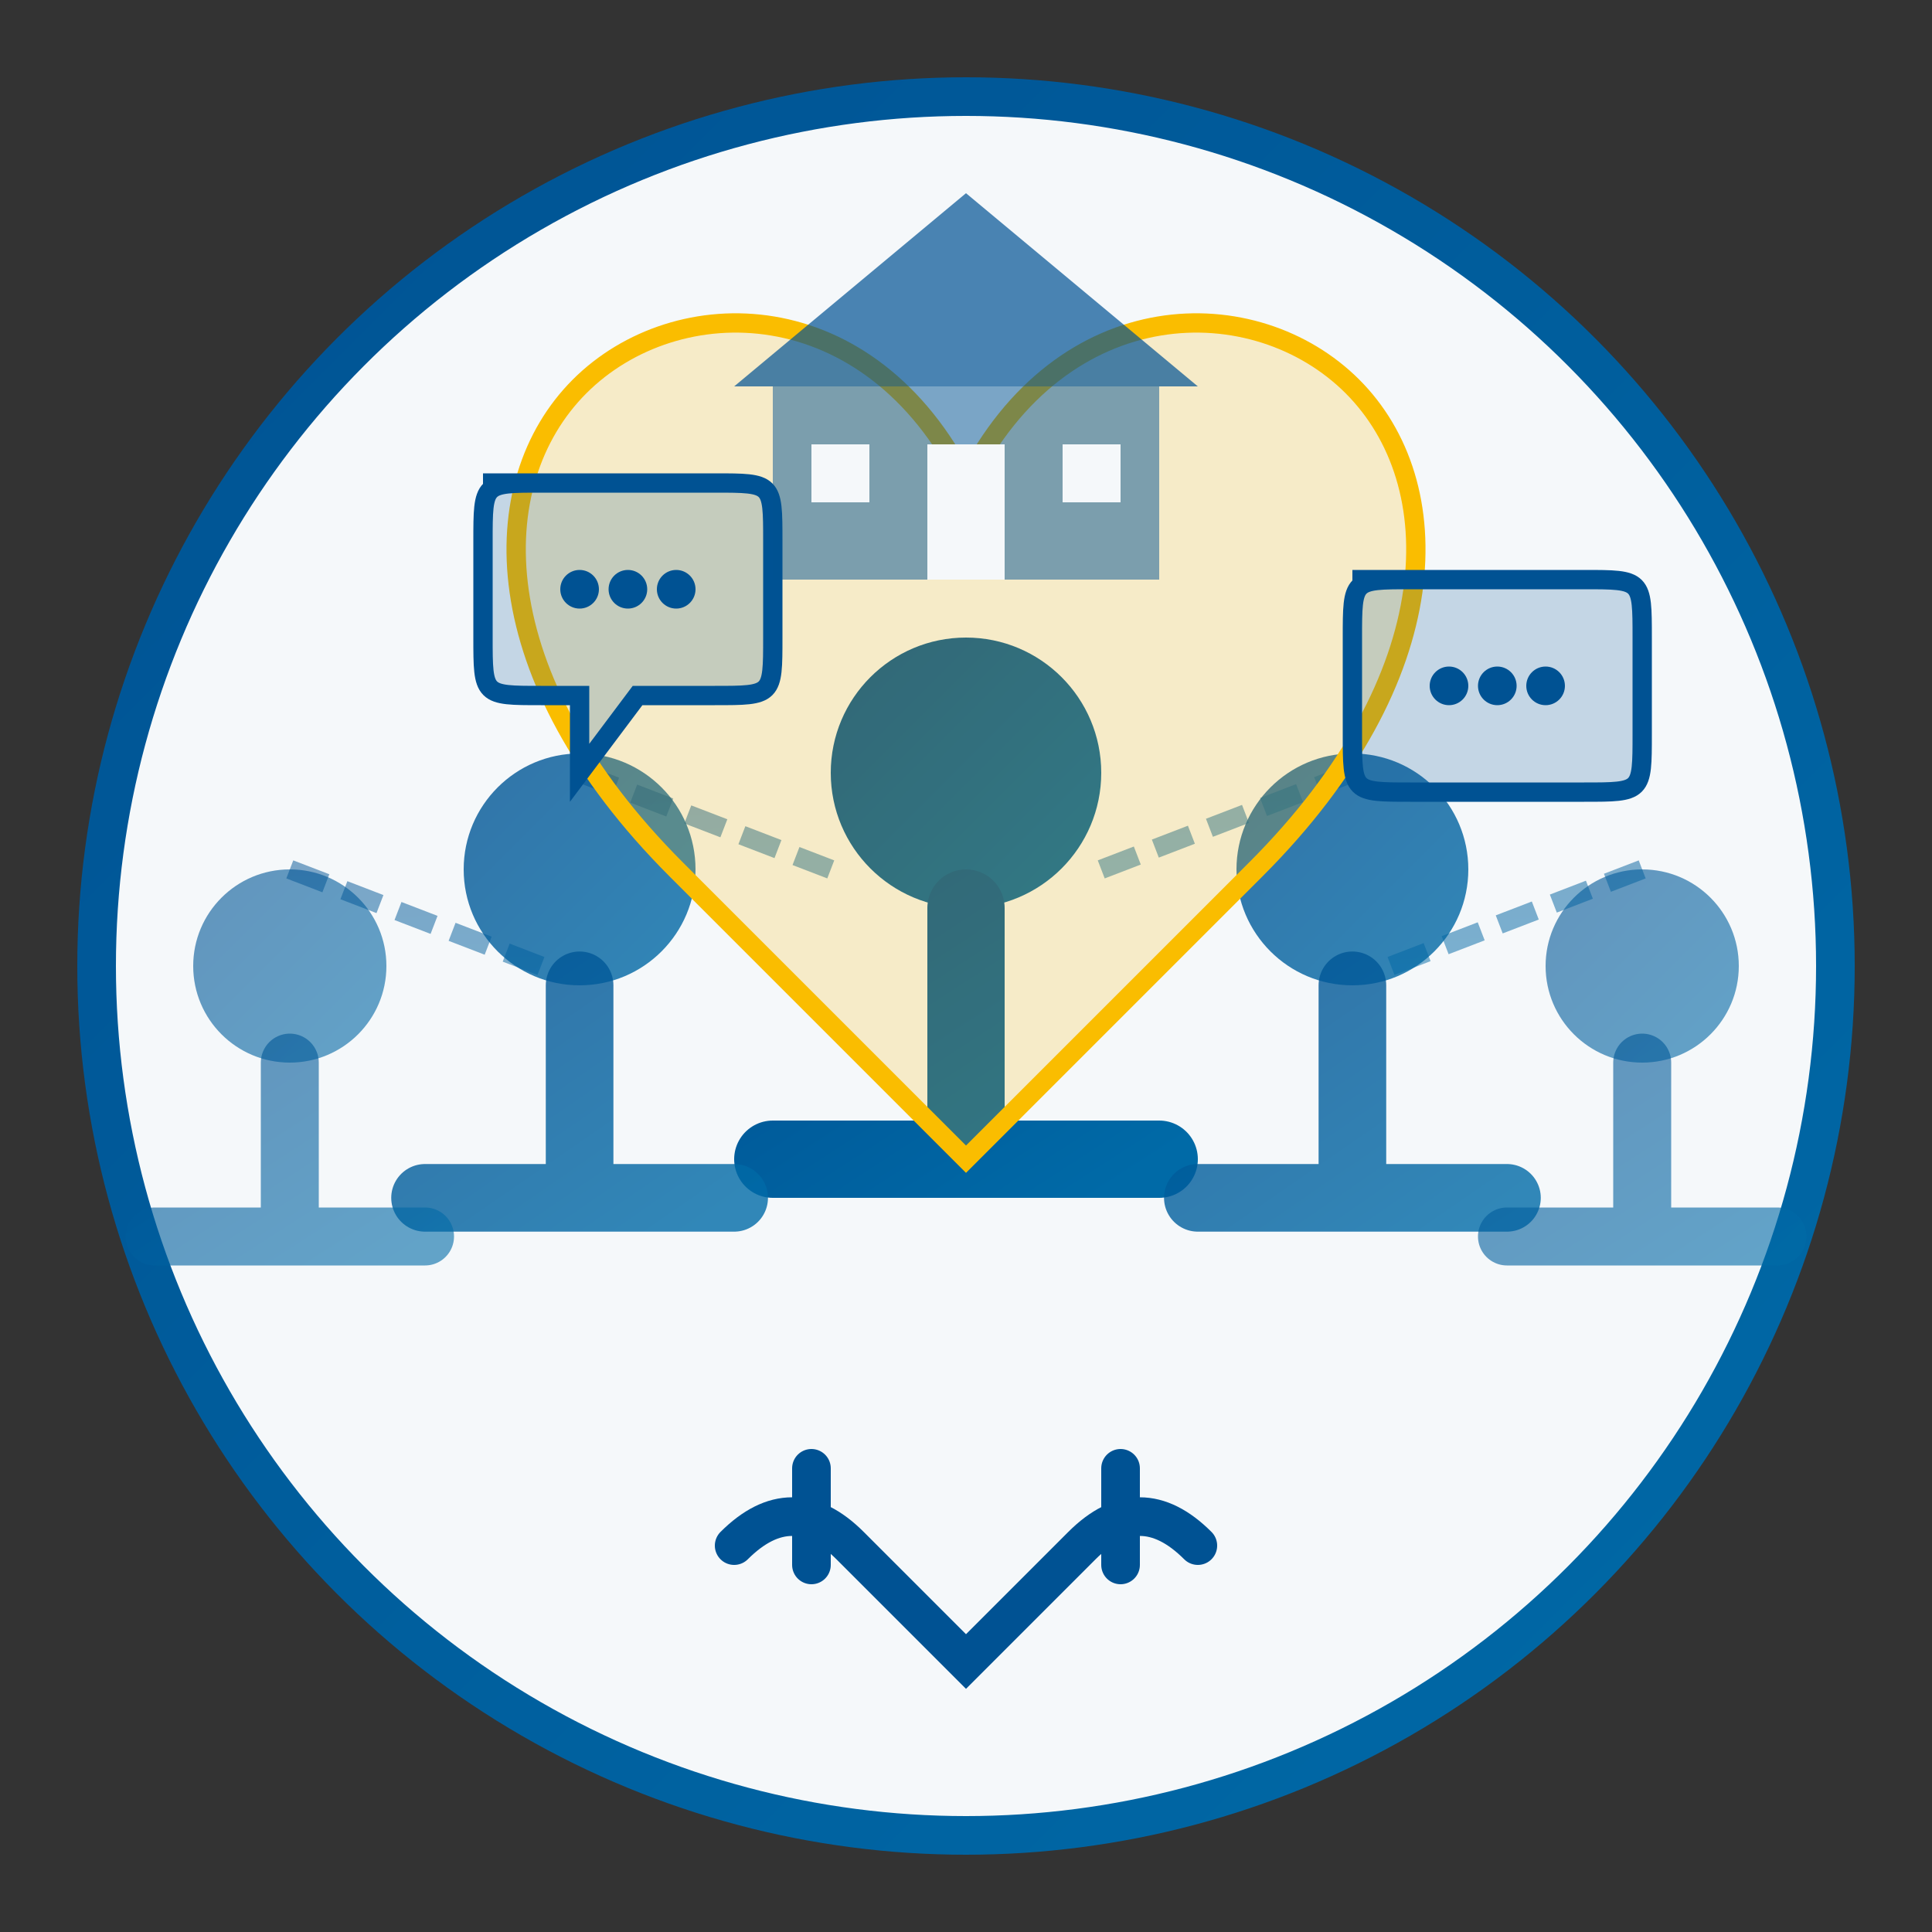
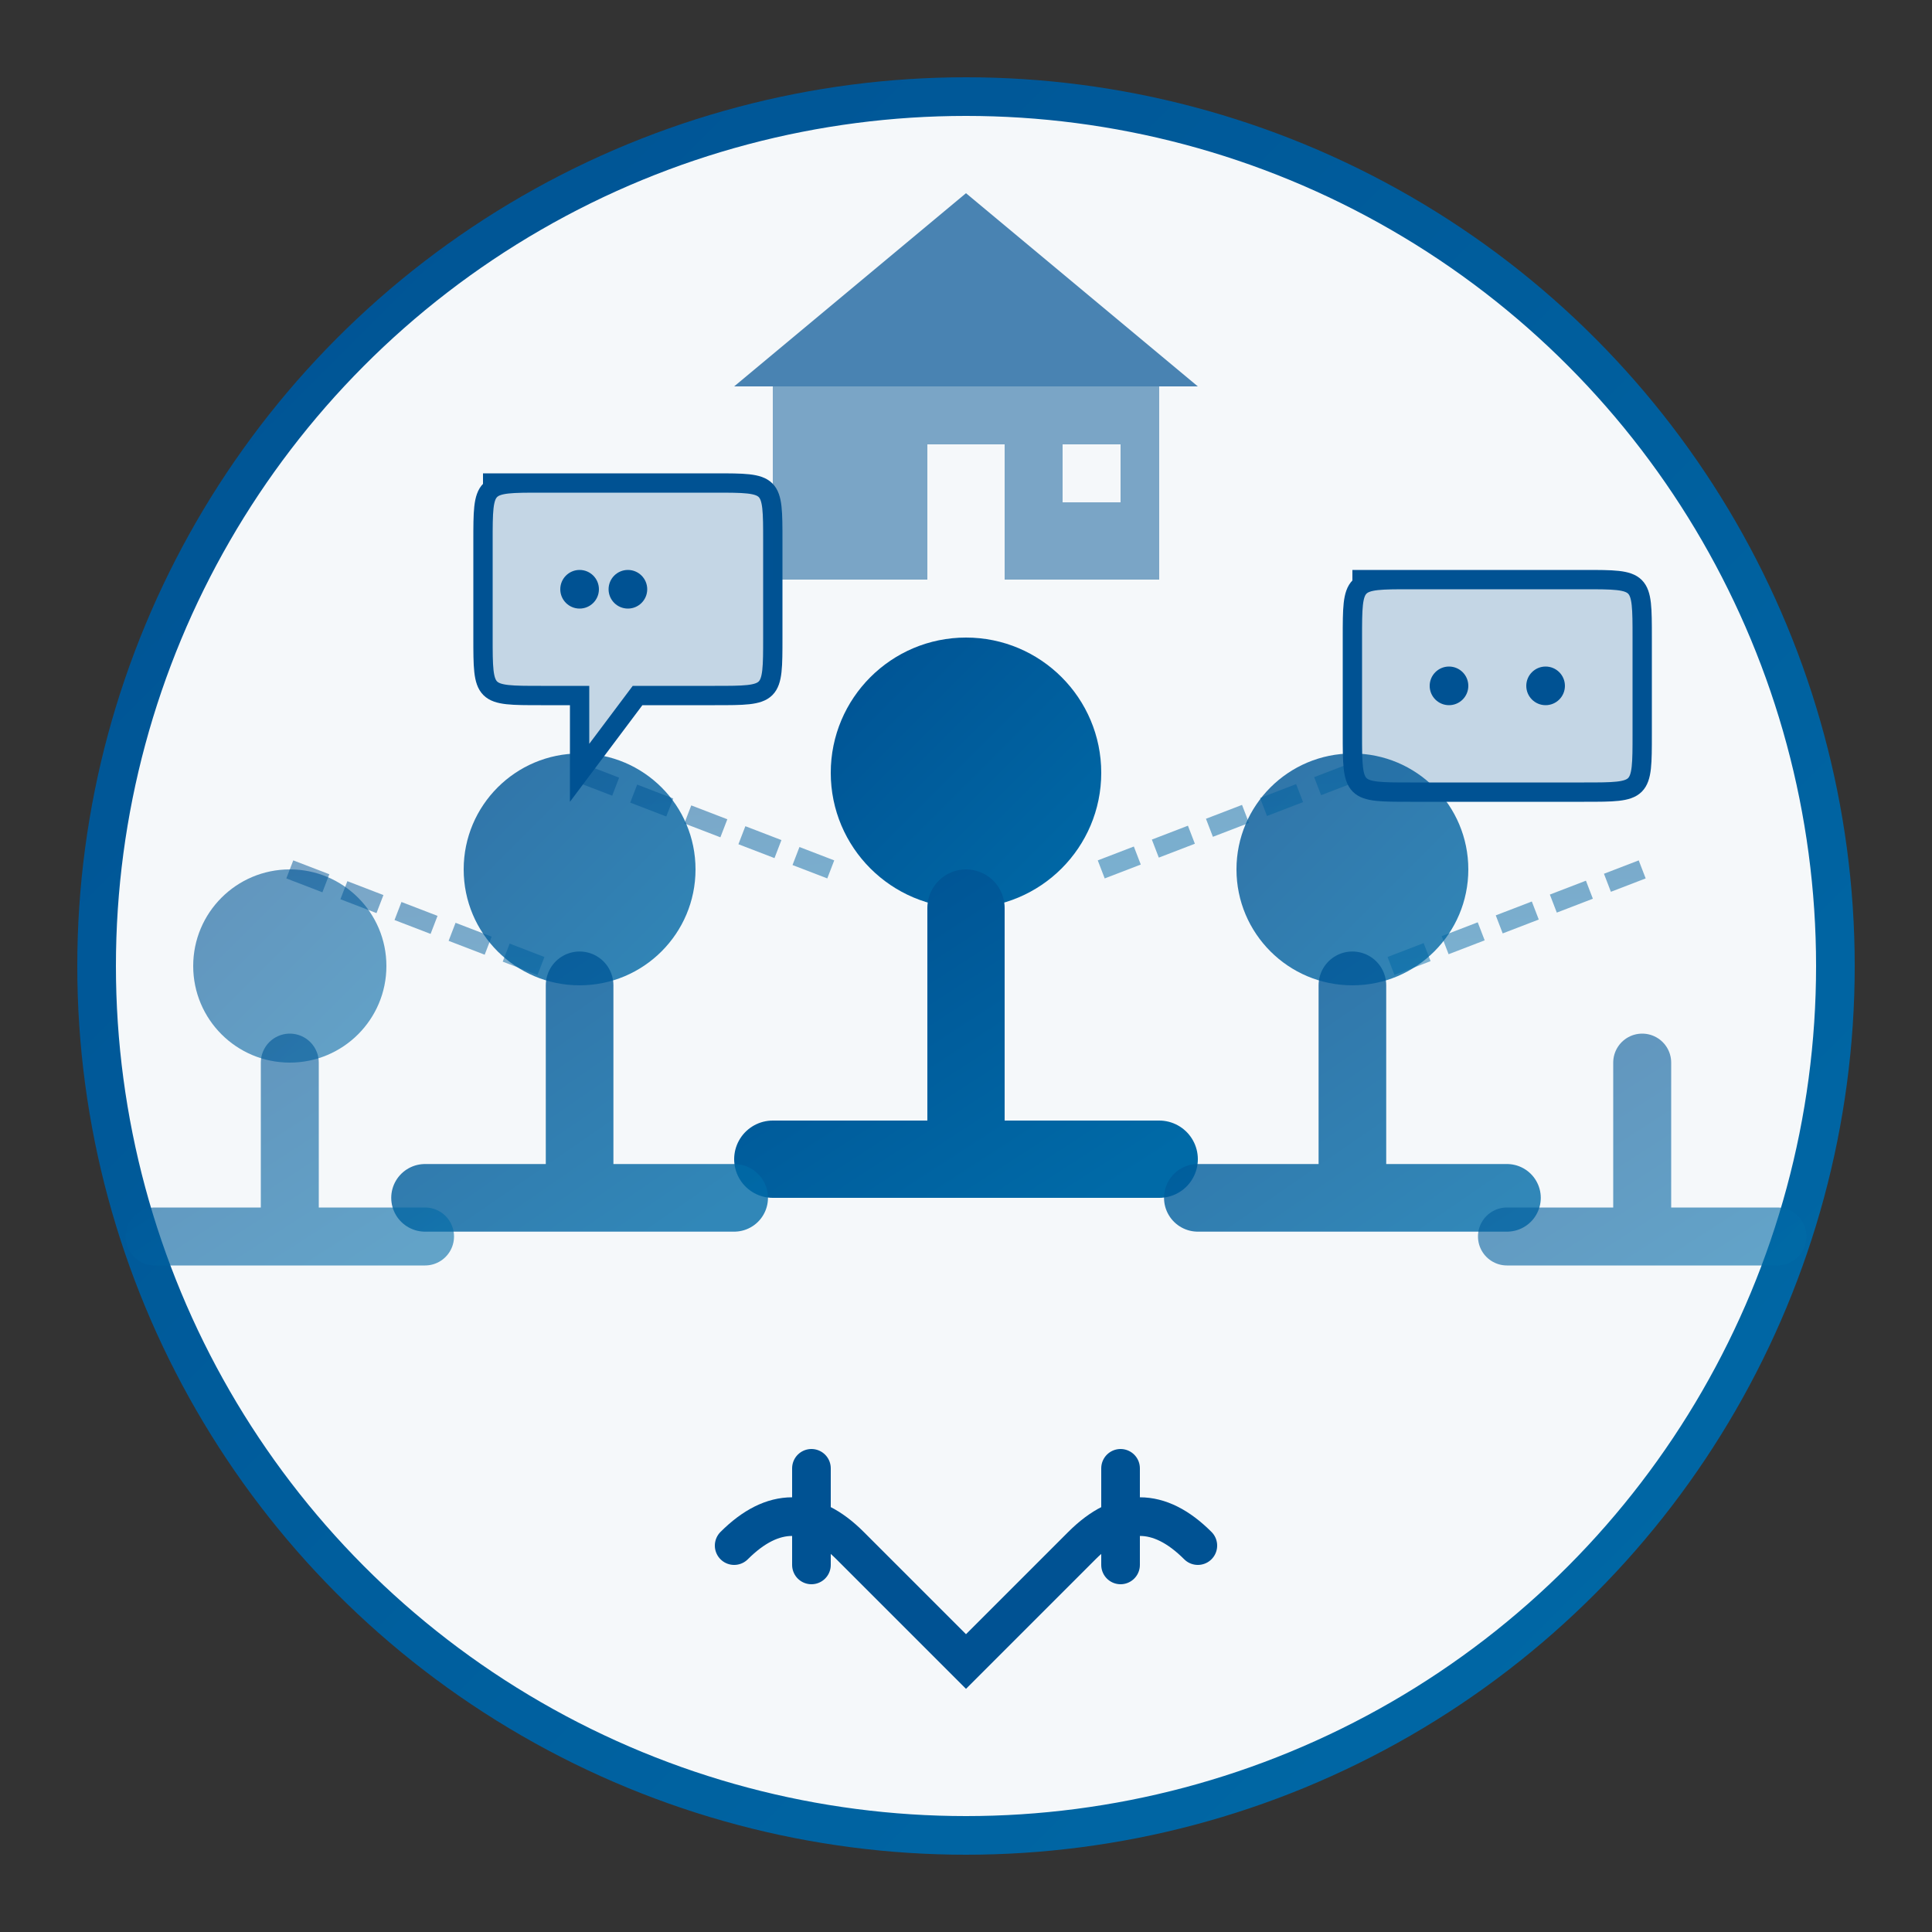
<svg xmlns="http://www.w3.org/2000/svg" width="100" height="100" viewBox="0 0 100 100">
  <rect x="0" y="0" width="100" height="100" fill="#333333" stroke="none" />
  <defs>
    <linearGradient id="commGrad" x1="0%" y1="0%" x2="100%" y2="100%">
      <stop offset="0%" style="stop-color:#005293;stop-opacity:1" />
      <stop offset="100%" style="stop-color:#006aa7;stop-opacity:1" />
    </linearGradient>
  </defs>
  <circle cx="50" cy="50" r="45" fill="#f5f8fa" stroke="url(#commGrad)" stroke-width="2" />
  <g transform="translate(50, 55)">
    <circle cx="0" cy="-15" r="7" fill="url(#commGrad)" />
    <path d="M0,-8 V5 M-10,5 H10" stroke="url(#commGrad)" stroke-width="4" stroke-linecap="round" />
    <circle cx="-20" cy="-10" r="6" fill="url(#commGrad)" fill-opacity="0.8" />
    <path d="M-20,-4 V7 M-28,7 H-12" stroke="url(#commGrad)" stroke-width="3.5" stroke-linecap="round" stroke-opacity="0.8" />
    <circle cx="20" cy="-10" r="6" fill="url(#commGrad)" fill-opacity="0.8" />
    <path d="M20,-4 V7 M12,7 H28" stroke="url(#commGrad)" stroke-width="3.5" stroke-linecap="round" stroke-opacity="0.8" />
    <circle cx="-35" cy="-5" r="5" fill="url(#commGrad)" fill-opacity="0.6" />
    <path d="M-35,0 V9 M-42,9 H-28" stroke="url(#commGrad)" stroke-width="3" stroke-linecap="round" stroke-opacity="0.6" />
-     <circle cx="35" cy="-5" r="5" fill="url(#commGrad)" fill-opacity="0.6" />
    <path d="M35,0 V9 M28,9 H42" stroke="url(#commGrad)" stroke-width="3" stroke-linecap="round" stroke-opacity="0.6" />
  </g>
  <g stroke="url(#commGrad)" stroke-width="1" stroke-opacity="0.5" stroke-dasharray="2 1">
    <path d="M30,40 L43,45 M57,45 L70,40" />
    <path d="M15,45 L28,50 M72,50 L85,45" />
  </g>
-   <path d="M50,25 C45,15 35,15 30,20 C25,25 25,35 35,45 L50,60 L65,45 C75,35 75,25 70,20 C65,15 55,15 50,25 Z" fill="#fabd00" fill-opacity="0.2" stroke="#fabd00" stroke-width="1" />
  <g transform="translate(25, 25)">
    <path d="M0,0 H12 C15,0 15,0 15,3 V8 C15,11 15,11 12,11 H8 L5,15 V11 H3 C0,11 0,11 0,8 V3 C0,0 0,0 3,0 Z" fill="#005293" fill-opacity="0.2" stroke="#005293" stroke-width="1" />
    <circle cx="5" cy="5.5" r="1" fill="#005293" />
    <circle cx="7.5" cy="5.5" r="1" fill="#005293" />
-     <circle cx="10" cy="5.5" r="1" fill="#005293" />
  </g>
  <g transform="translate(70, 30)">
    <path d="M0,0 H12 C15,0 15,0 15,3 V8 C15,11 15,11 12,11 H3 C0,11 0,11 0,8 V3 C0,0 0,0 3,0 Z" fill="#005293" fill-opacity="0.2" stroke="#005293" stroke-width="1" />
    <circle cx="5" cy="5.5" r="1" fill="#005293" />
-     <circle cx="7.5" cy="5.5" r="1" fill="#005293" />
    <circle cx="10" cy="5.5" r="1" fill="#005293" />
  </g>
  <g transform="translate(50, 80)">
    <path d="M-12,0 C-10,-2 -8,-2 -6,0 L0,6 L6,0 C8,-2 10,-2 12,0" fill="none" stroke="#005293" stroke-width="2" stroke-linecap="round" />
    <path d="M-8,-4 V1 M8,-4 V1" stroke="#005293" stroke-width="2" stroke-linecap="round" />
  </g>
  <g transform="translate(50, 15)">
    <path d="M-10,5 H10 V15 H-10 Z" fill="#005293" fill-opacity="0.5" />
    <path d="M-12,5 L0,-5 L12,5" fill="#005293" fill-opacity="0.7" />
    <rect x="-2" y="8" width="4" height="7" fill="#f5f8fa" />
-     <rect x="-8" y="8" width="3" height="3" fill="#f5f8fa" />
    <rect x="5" y="8" width="3" height="3" fill="#f5f8fa" />
  </g>
</svg>